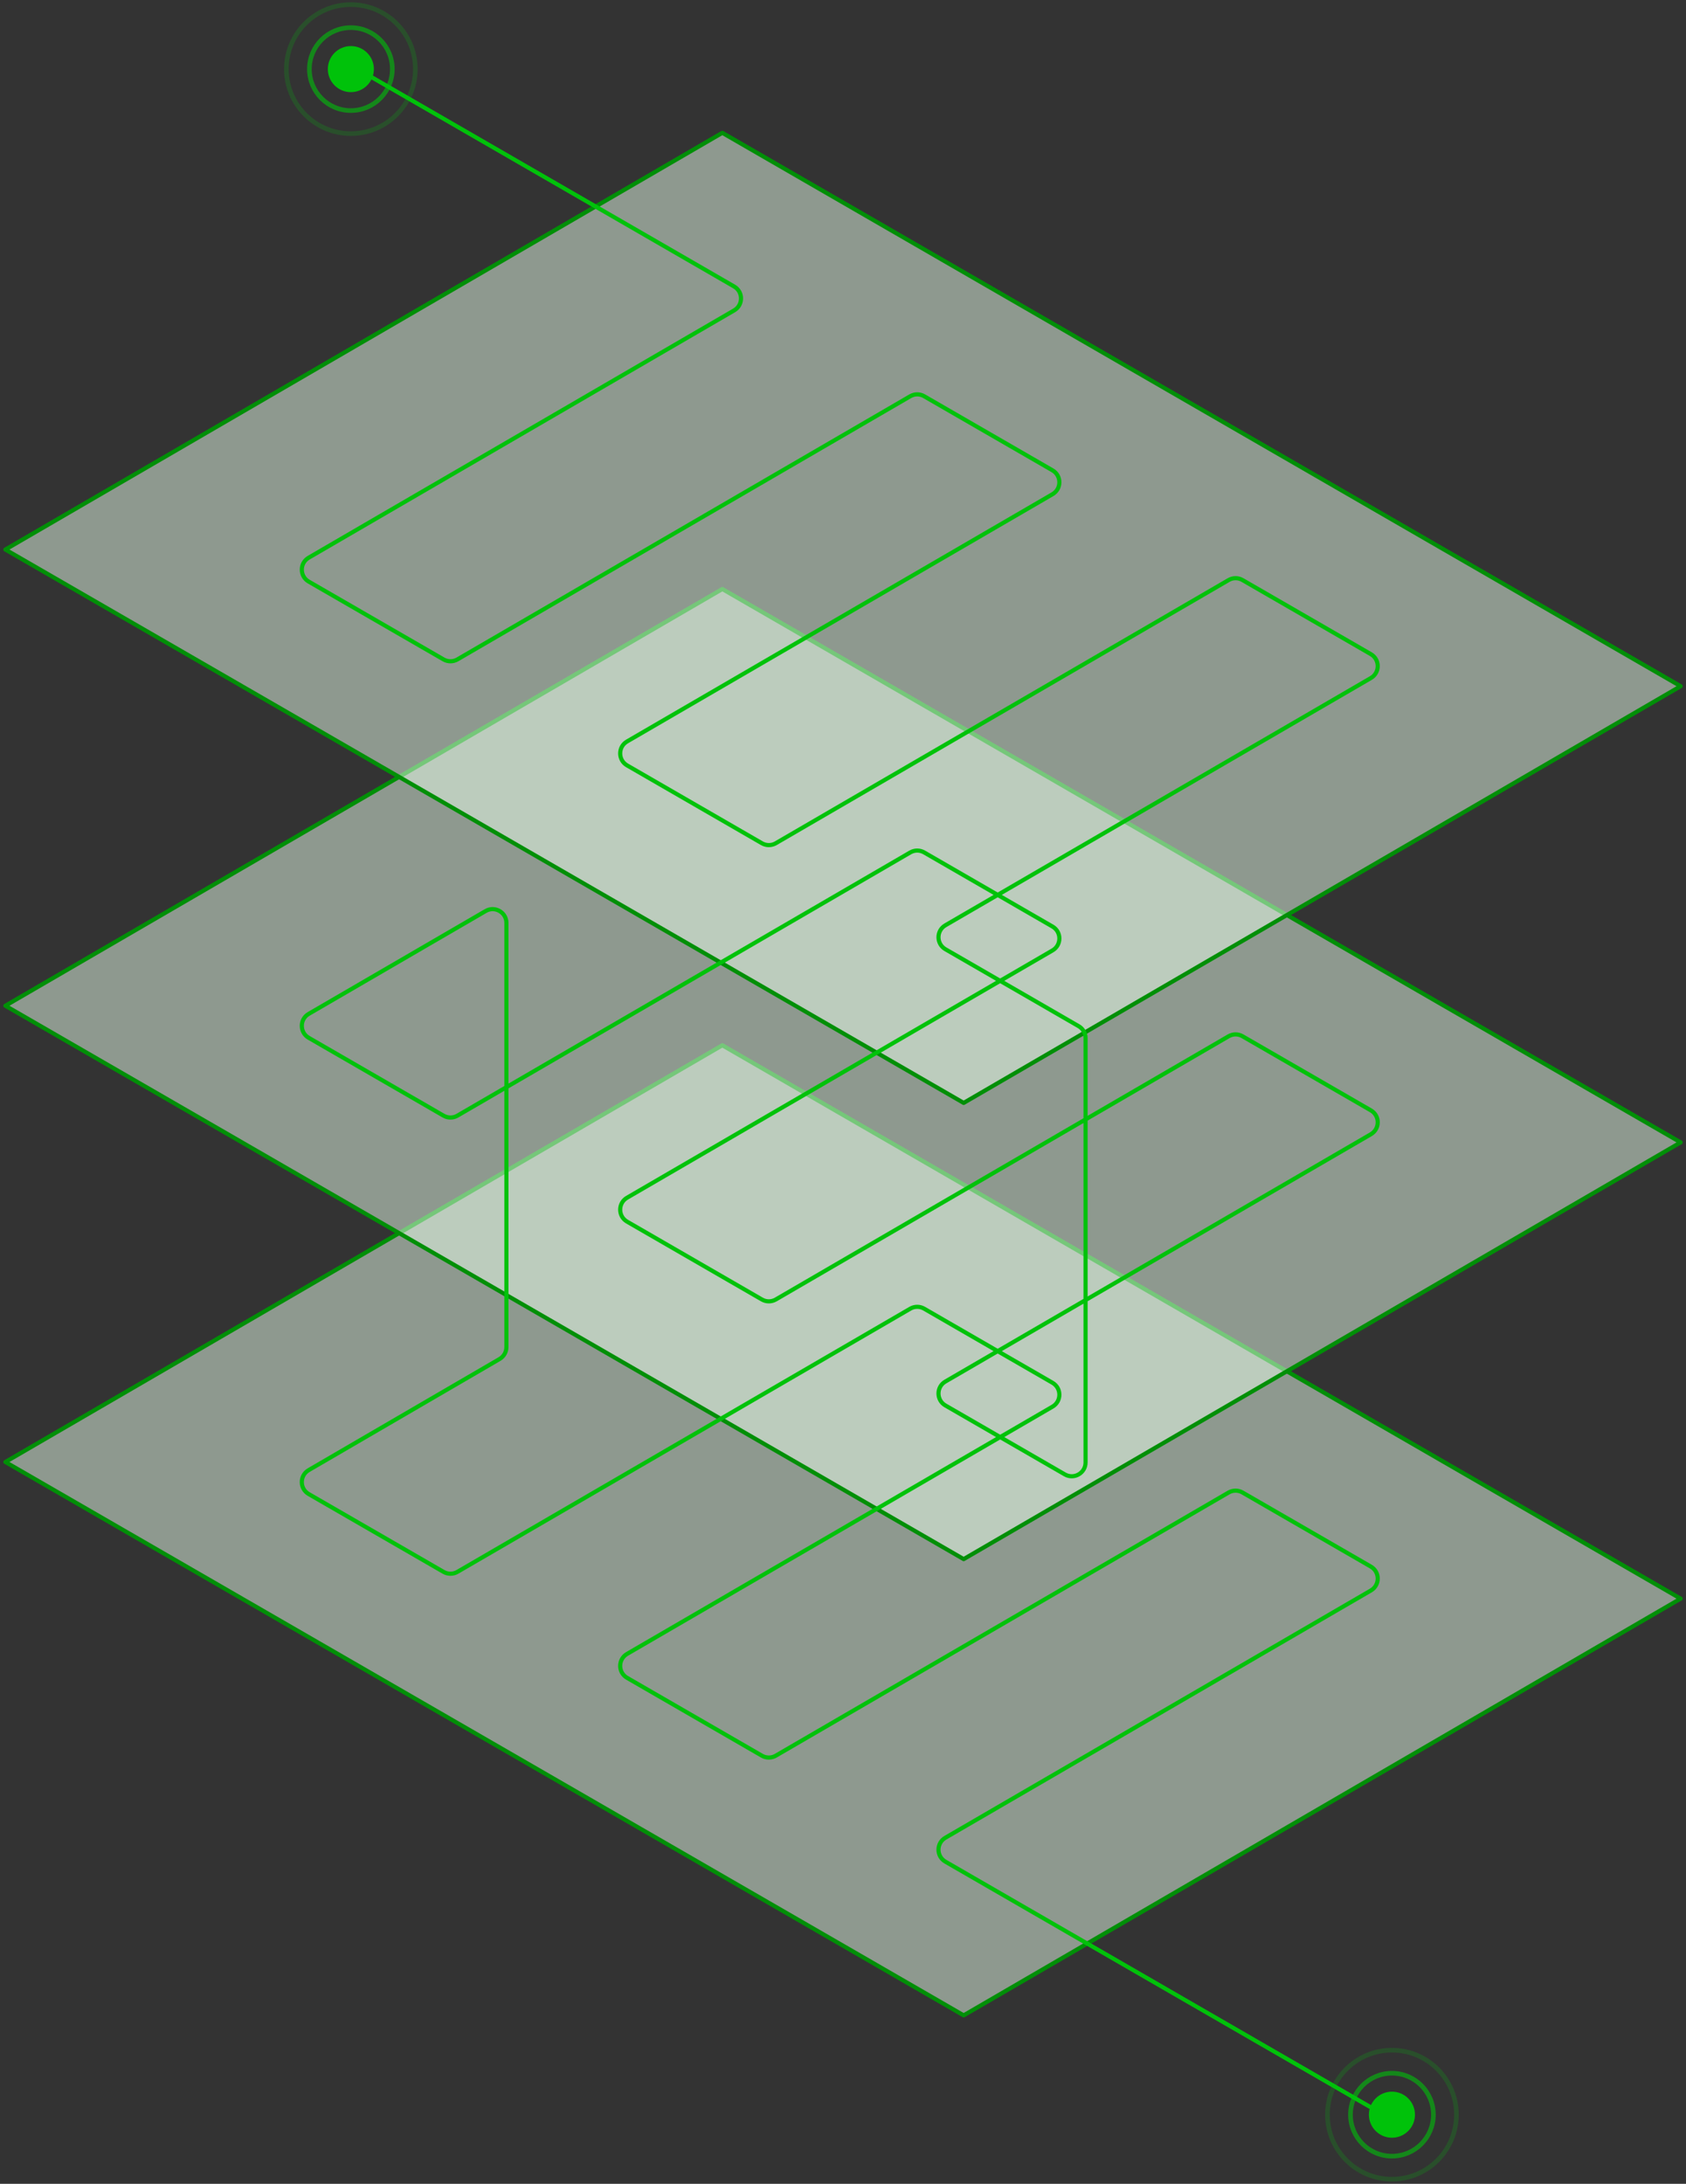
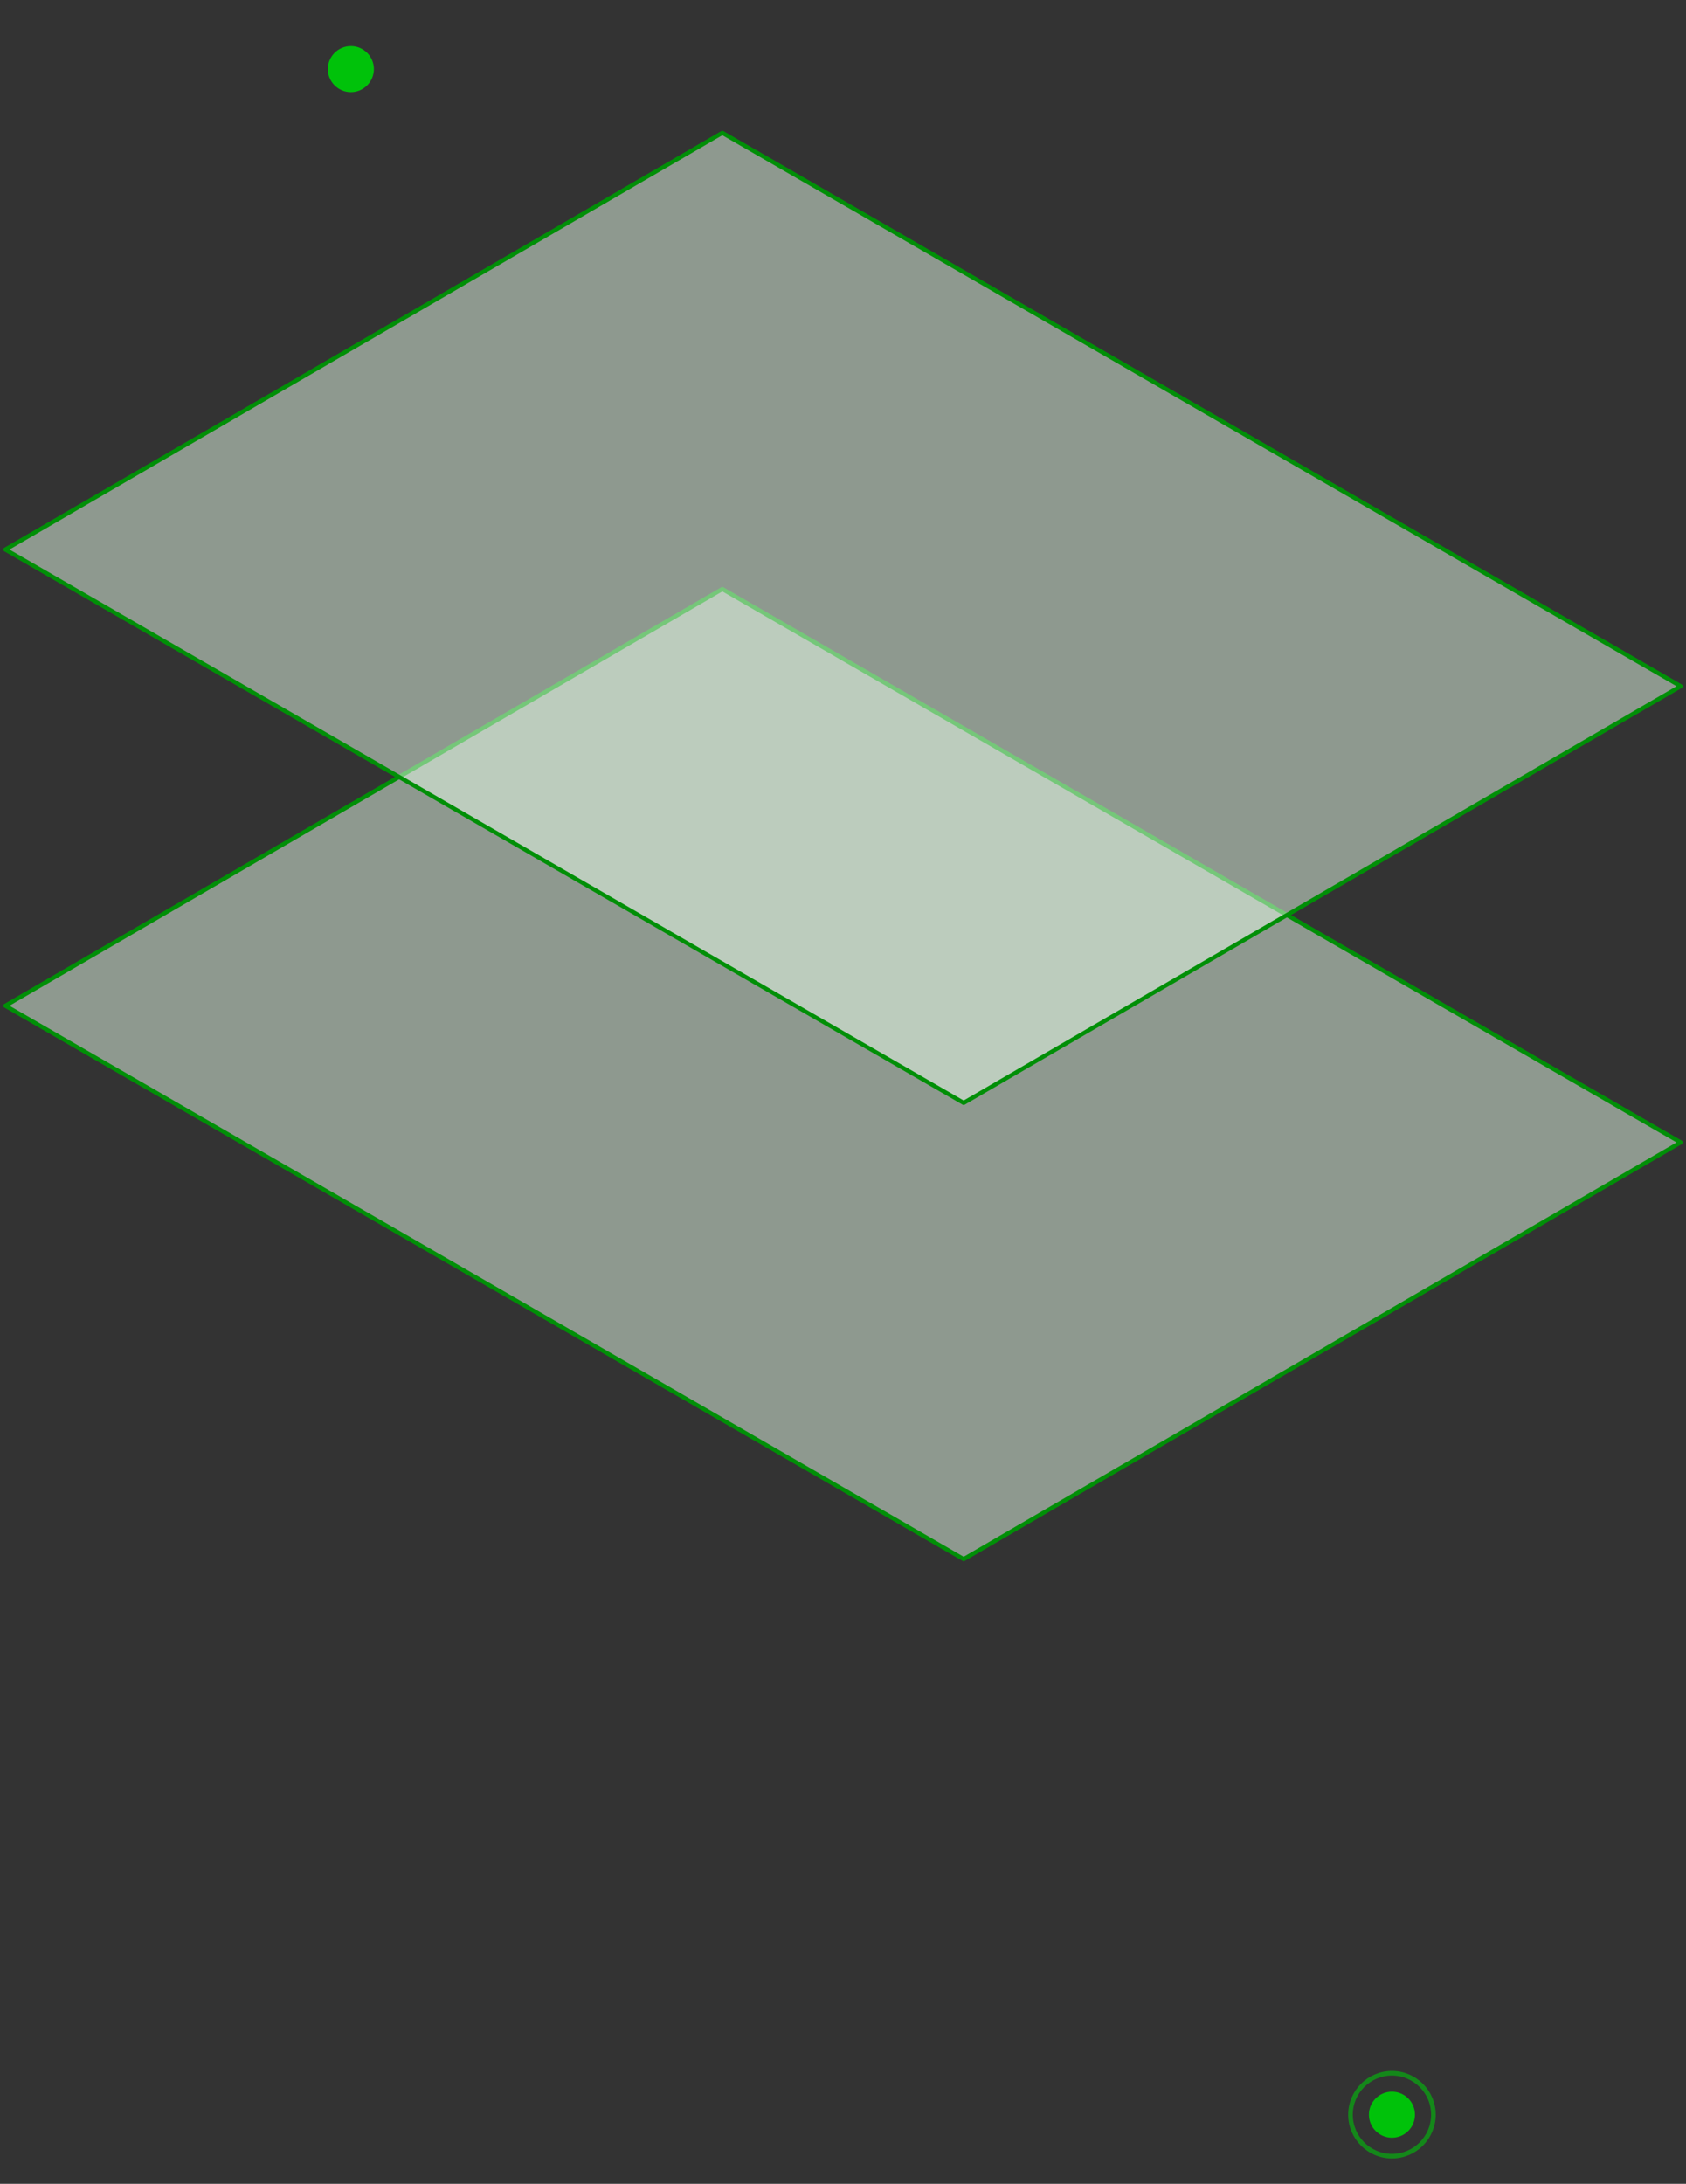
<svg xmlns="http://www.w3.org/2000/svg" width="366" height="474" viewBox="0 0 366 474" fill="none">
  <rect x="0" y="0" width="366" height="474" fill="#333333" stroke="none" />
-   <path d="M156.805 226.88L1.165 317.33L209.195 437.44L364.835 346.99L156.805 226.88Z" fill="#EBFFEC" fill-opacity="0.5" stroke="#008F07" stroke-width="0.899" stroke-linecap="round" stroke-linejoin="round" />
  <path d="M156.805 127.85L1.165 218.3L209.195 338.41L364.835 247.96L156.805 127.85Z" fill="#EBFFEC" fill-opacity="0.5" stroke="#008F07" stroke-width="0.899" stroke-linecap="round" stroke-linejoin="round" />
  <path d="M156.805 28.83L1.165 119.28L209.195 239.39L364.835 148.94L156.805 28.83Z" fill="#EBFFEC" fill-opacity="0.5" stroke="#008F07" stroke-width="0.899" stroke-linecap="round" stroke-linejoin="round" />
-   <path d="M77.645 15L159.36 62.181C161.357 63.333 161.361 66.214 159.368 67.372L67.014 121.047C65.02 122.206 65.024 125.087 67.022 126.239L96.29 143.132C97.221 143.669 98.368 143.667 99.297 143.127L197.603 86.003C198.532 85.463 199.679 85.461 200.61 85.999L228.469 102.08C230.466 103.233 230.47 106.114 228.477 107.272L136.123 160.938C134.13 162.096 134.134 164.977 136.13 166.13L165.4 183.031C166.331 183.569 167.478 183.567 168.408 183.027L266.713 125.903C267.642 125.363 268.789 125.361 269.72 125.899L297.579 141.98C299.576 143.133 299.58 146.014 297.586 147.172L205.223 200.838C203.23 201.996 203.234 204.877 205.23 206.03L234.155 222.734C235.083 223.27 235.655 224.26 235.655 225.332V317.425C235.655 319.734 233.155 321.177 231.155 320.023L205.231 305.059C203.234 303.907 203.23 301.026 205.224 299.867L297.587 246.193C299.58 245.034 299.576 242.153 297.579 241.001L269.72 224.919C268.789 224.381 267.642 224.383 266.713 224.923L168.408 282.057C167.478 282.597 166.331 282.598 165.4 282.061L136.13 265.16C134.133 264.007 134.129 261.126 136.123 259.968L228.477 206.293C230.471 205.134 230.466 202.253 228.469 201.101L200.61 185.019C199.679 184.481 198.532 184.483 197.603 185.023L99.298 242.157C98.368 242.697 97.221 242.698 96.29 242.161L67.02 225.259C65.023 224.107 65.019 221.226 67.012 220.068L105.428 197.74C107.428 196.577 109.935 198.02 109.935 200.334V292.385C109.935 293.453 109.367 294.441 108.444 294.978L67.008 319.096C65.016 320.256 65.022 323.135 67.018 324.287L96.29 341.182C97.221 341.719 98.368 341.717 99.297 341.177L197.603 284.053C198.532 283.513 199.679 283.511 200.61 284.049L228.469 300.13C230.466 301.283 230.47 304.164 228.477 305.322L136.123 358.988C134.13 360.146 134.134 363.027 136.13 364.18L165.4 381.081C166.331 381.619 167.478 381.617 168.408 381.077L266.713 323.953C267.642 323.413 268.789 323.411 269.72 323.949L297.579 340.03C299.576 341.183 299.58 344.064 297.586 345.222L205.224 398.888C203.23 400.046 203.234 402.927 205.231 404.08L300.105 458.86" stroke="#00C20A" stroke-width="0.899" stroke-linecap="round" stroke-linejoin="round" />
  <path d="M76.165 20C78.927 20 81.165 17.761 81.165 15C81.165 12.239 78.927 10 76.165 10C73.404 10 71.165 12.239 71.165 15C71.165 17.761 73.404 20 76.165 20Z" fill="#00C20A" />
-   <path opacity="0.6" d="M76.165 24C81.136 24 85.165 19.971 85.165 15C85.165 10.029 81.136 6 76.165 6C71.195 6 67.165 10.029 67.165 15C67.165 19.971 71.195 24 76.165 24Z" stroke="#00C20A" />
-   <path opacity="0.2" d="M76.165 29C83.897 29 90.165 22.732 90.165 15C90.165 7.268 83.897 1 76.165 1C68.433 1 62.165 7.268 62.165 15C62.165 22.732 68.433 29 76.165 29Z" stroke="#00C20A" />
  <path d="M302.165 464C304.926 464 307.165 461.761 307.165 459C307.165 456.239 304.926 454 302.165 454C299.404 454 297.165 456.239 297.165 459C297.165 461.761 299.404 464 302.165 464Z" fill="#00C20A" />
  <path opacity="0.6" d="M302.165 468C307.136 468 311.165 463.971 311.165 459C311.165 454.029 307.136 450 302.165 450C297.194 450 293.165 454.029 293.165 459C293.165 463.971 297.194 468 302.165 468Z" stroke="#00C20A" />
-   <path opacity="0.2" d="M302.165 473C309.897 473 316.165 466.732 316.165 459C316.165 451.268 309.897 445 302.165 445C294.433 445 288.165 451.268 288.165 459C288.165 466.732 294.433 473 302.165 473Z" stroke="#00C20A" />
</svg>